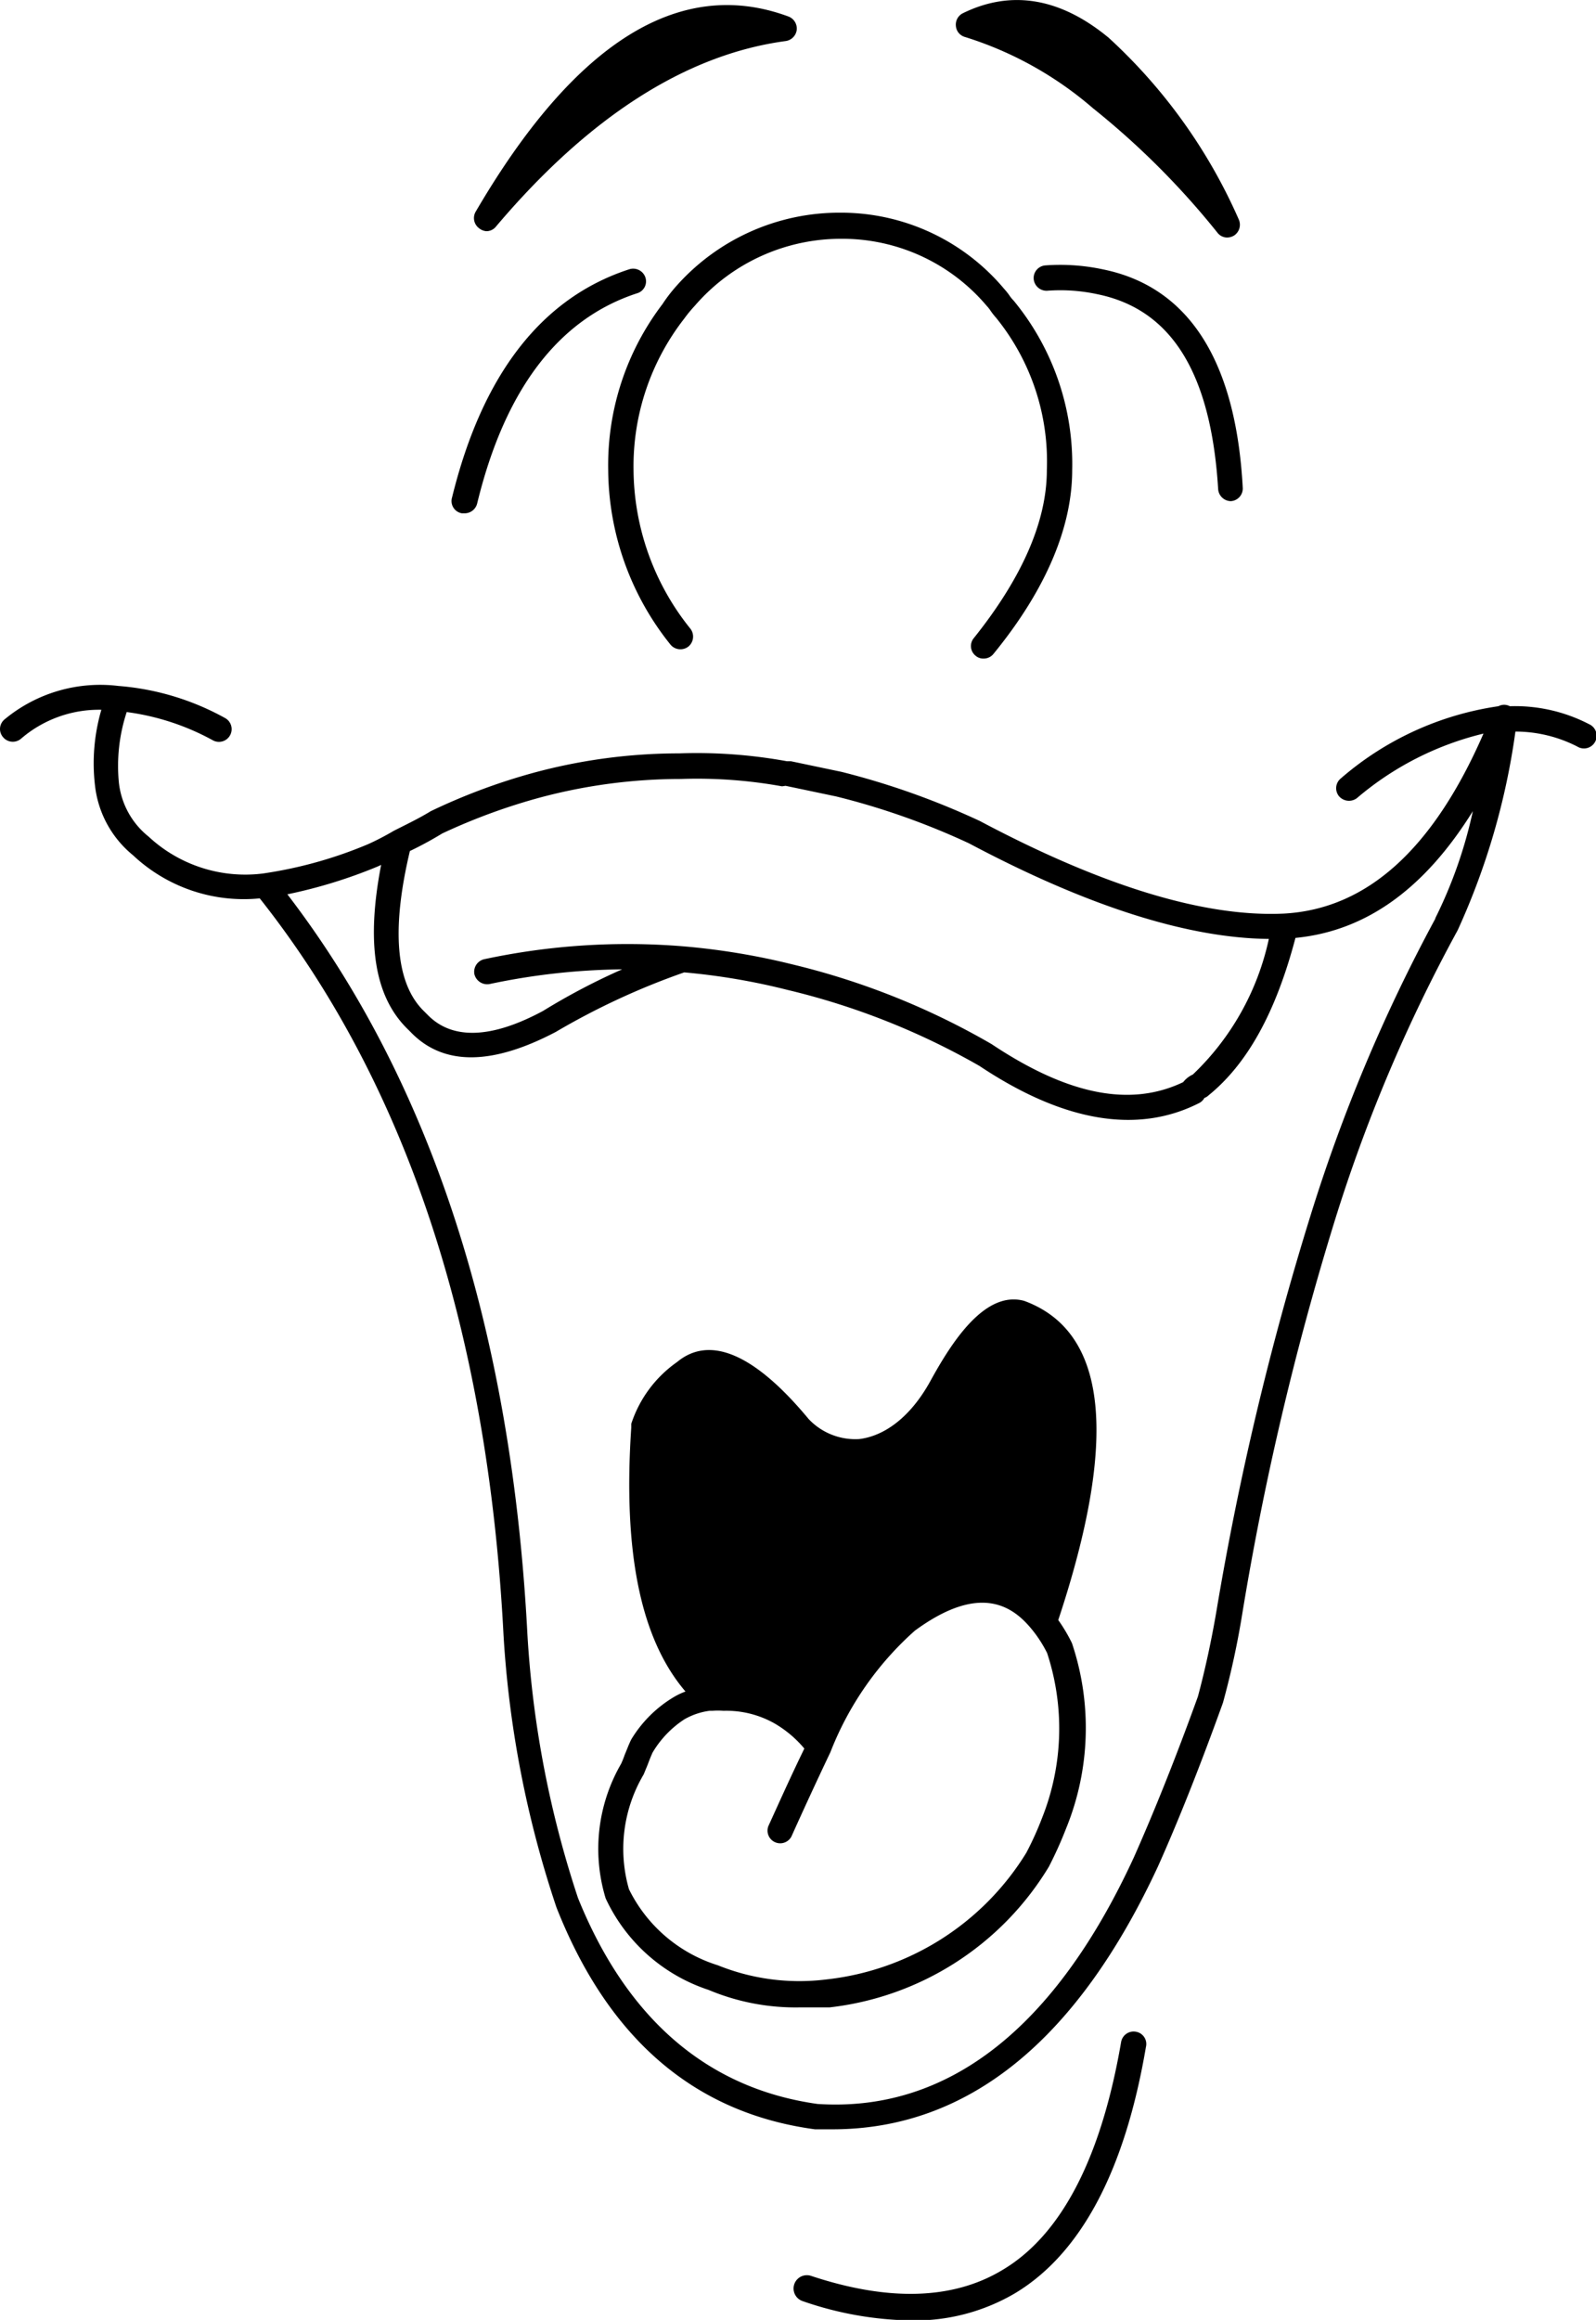
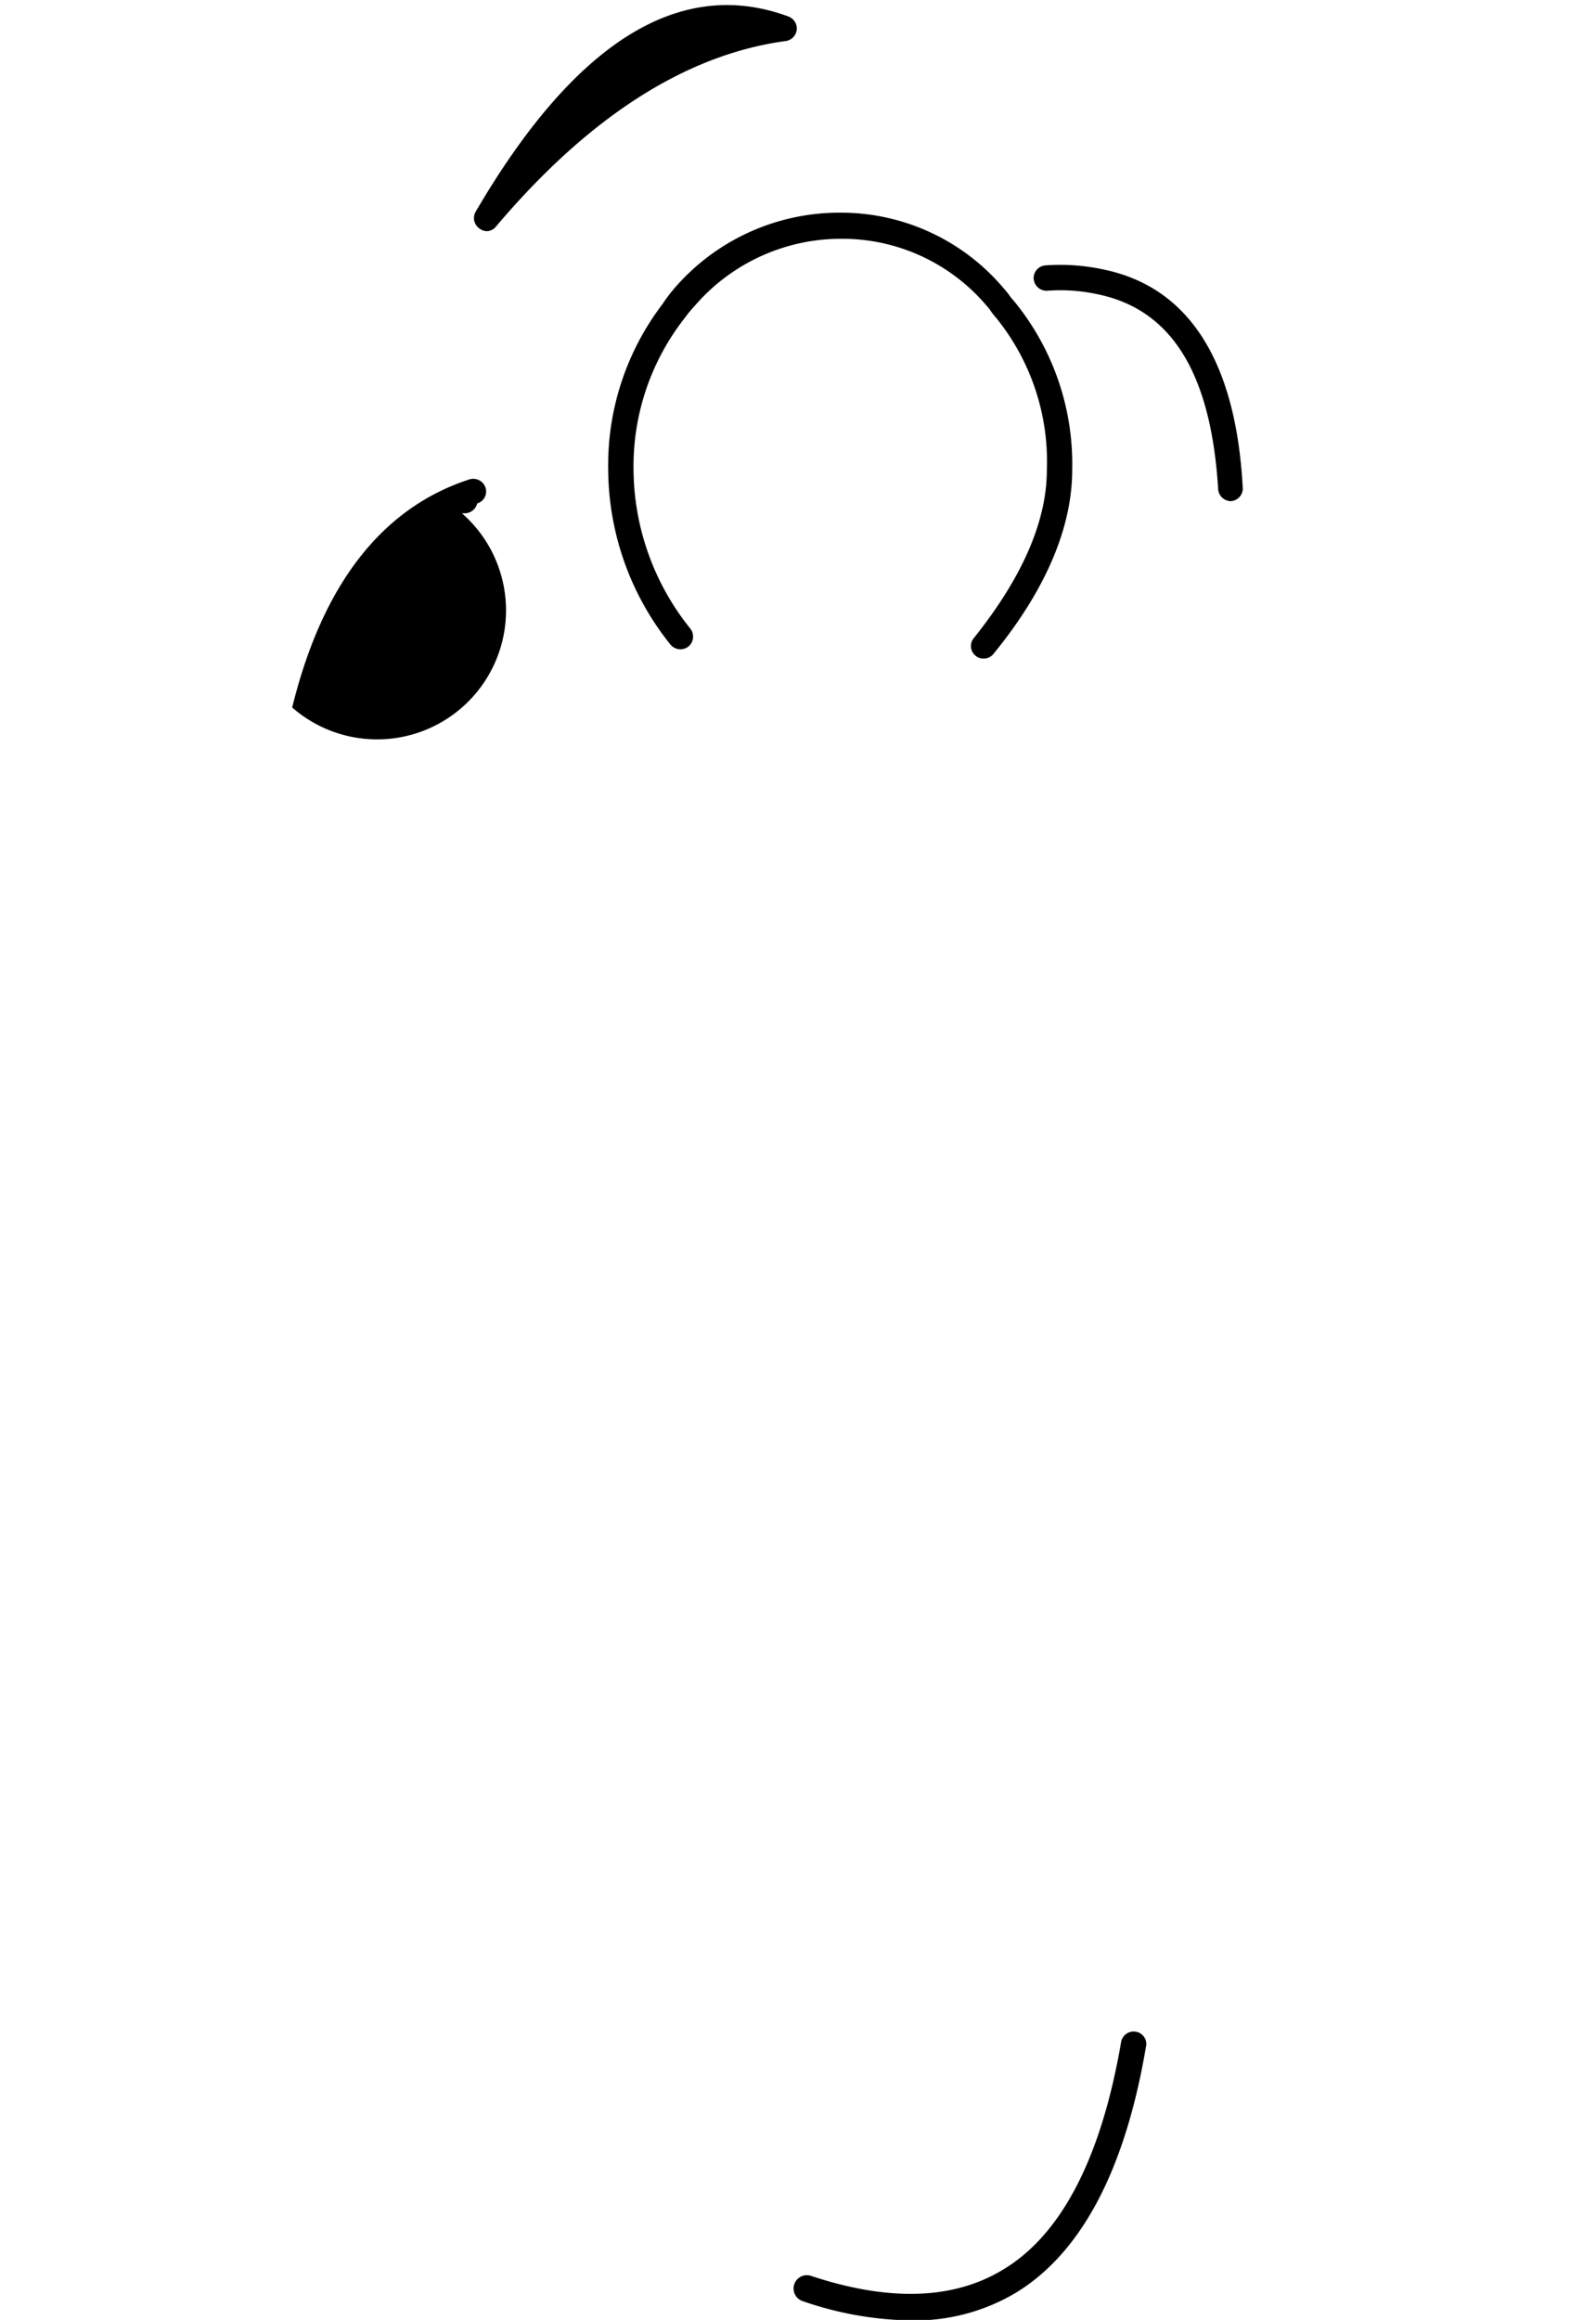
<svg xmlns="http://www.w3.org/2000/svg" viewBox="0 0 62.98 91.52">
  <title>Ресурс 5</title>
  <g id="Слой_2" data-name="Слой 2">
    <g id="Layer_1" data-name="Layer 1">
      <path d="M26.14,12A10.48,10.48,0,0,0,24,18.52a11.11,11.11,0,0,0,2.45,6.9.51.51,0,0,0,.71.09.51.51,0,0,0,.09-.7A10.1,10.1,0,0,1,25,18.52a9.47,9.47,0,0,1,2-5.95,5.43,5.43,0,0,1,.42-.51,7.62,7.62,0,0,1,5.78-2.64,7.46,7.46,0,0,1,5.74,2.65,1.39,1.39,0,0,1,.15.19,2.76,2.76,0,0,0,.22.28,9,9,0,0,1,2,6c0,2.05-1,4.28-2.88,6.63a.49.49,0,0,0,.07.7.46.46,0,0,0,.32.11.49.49,0,0,0,.38-.18c2.07-2.53,3.11-5,3.11-7.26A10.13,10.13,0,0,0,40,11.86a1.3,1.3,0,0,1-.15-.18,2.67,2.67,0,0,0-.23-.29,8.4,8.4,0,0,0-6.47-3,8.6,8.6,0,0,0-6.51,2.95A6.13,6.13,0,0,0,26.14,12Z" />
      <path d="M43.54,10.63a8.09,8.09,0,0,0-2.29-.16.5.5,0,0,0-.46.53.51.51,0,0,0,.53.47,6.92,6.92,0,0,1,2,.14c2.91.6,4.47,3.11,4.75,7.69a.51.51,0,0,0,.5.47h0a.5.5,0,0,0,.47-.53C48.77,14.22,46.9,11.32,43.54,10.63Z" />
-       <path d="M38.05,1.45a14.15,14.15,0,0,1,5.08,2.82,31.48,31.48,0,0,1,4.92,4.92.48.48,0,0,0,.38.18.53.53,0,0,0,.27-.08.51.51,0,0,0,.18-.64,21.34,21.34,0,0,0-5.13-7.16C41.84-.09,39.9-.41,38,.52a.5.5,0,0,0-.28.5A.49.49,0,0,0,38.05,1.45Z" />
      <path d="M19.19,9.12a.48.48,0,0,0,.38-.18C23.23,4.61,27.07,2.15,31,1.62a.51.51,0,0,0,.44-.44.51.51,0,0,0-.33-.53c-4.28-1.58-8.43,1-12.35,7.72A.5.5,0,0,0,18.9,9,.52.52,0,0,0,19.19,9.12Z" />
-       <path d="M62.71,28.57a6.35,6.35,0,0,0-3.13-.71.48.48,0,0,0-.45,0,12.14,12.14,0,0,0-6.21,2.84.5.5,0,0,0-.09.7.52.52,0,0,0,.71.09,12.05,12.05,0,0,1,5-2.55c-2,4.59-4.62,6.92-7.87,7.1h0c-3.13.15-7.16-1.08-12-3.65a30.43,30.43,0,0,0-5.46-1.94l-2-.42-.16,0a19.77,19.77,0,0,0-4.24-.31,22,22,0,0,0-5.77.77A24,24,0,0,0,17,32c-.49.3-1,.54-1.47.78h0a10.39,10.39,0,0,1-1,.52,16.92,16.92,0,0,1-4.16,1.16A5.6,5.6,0,0,1,5.86,33a3.16,3.16,0,0,1-1.17-2.14A6.8,6.8,0,0,1,5,28.09a9.7,9.7,0,0,1,3.41,1.12.5.5,0,0,0,.46-.89,10.34,10.34,0,0,0-4.2-1.26A5.91,5.91,0,0,0,.18,28.38a.49.49,0,0,0-.06.7.5.5,0,0,0,.7.07A4.71,4.71,0,0,1,4,28a7.52,7.52,0,0,0-.25,3,4.14,4.14,0,0,0,1.5,2.74,6.38,6.38,0,0,0,5,1.7c5.75,7.26,9,17,9.62,29.07a41.38,41.38,0,0,0,2.09,10.74C24,80.42,27.4,83.36,32.16,84l.69,0c5.33,0,9.64-3.48,12.84-10.36.82-1.83,1.68-4,2.57-6.47a33.24,33.24,0,0,0,.76-3.5,116,116,0,0,1,3.64-15.48A62.52,62.52,0,0,1,57.52,36.7a28,28,0,0,0,2.28-7.84,5.36,5.36,0,0,1,2.44.59.5.5,0,1,0,.47-.88Zm-46.53,5a14.09,14.09,0,0,0,1.27-.69,23.74,23.74,0,0,1,3.87-1.42,21.49,21.49,0,0,1,5.54-.73,18.87,18.87,0,0,1,4,.29L31,31l2,.42a28.76,28.76,0,0,1,5.24,1.85c4.65,2.47,8.62,3.74,11.83,3.77a10.41,10.41,0,0,1-3,5.35,1,1,0,0,0-.38.3c-2.09,1-4.56.5-7.56-1.5a29.31,29.31,0,0,0-7.88-3.15,27.52,27.52,0,0,0-4.31-.71h0a27,27,0,0,0-7.83.51.51.51,0,0,0-.39.59.52.52,0,0,0,.6.39,26.43,26.43,0,0,1,5.23-.58,25.94,25.94,0,0,0-3.12,1.64C19.35,41,17.84,41,16.9,40.06l-.16-.16C15.62,38.82,15.43,36.69,16.18,33.55Zm40.46,2.67A65.2,65.2,0,0,0,51.7,48,118.2,118.2,0,0,0,48,63.57c-.2,1.17-.45,2.32-.73,3.36-.87,2.41-1.73,4.55-2.53,6.35C41.64,80,37.41,83.34,32.26,83c-4.34-.61-7.52-3.35-9.45-8.12a40.45,40.45,0,0,1-2-10.45c-.63-12-3.82-21.78-9.47-29.15a19.58,19.58,0,0,0,3.57-1.1l.13-.06c-.6,3.1-.26,5.22,1.07,6.5l.09.09q1.92,2,5.73,0A28.59,28.59,0,0,1,27,38.36a25.84,25.84,0,0,1,4.07.69,28.56,28.56,0,0,1,7.58,3c3.3,2.2,6.21,2.7,8.64,1.48a.51.51,0,0,0,.24-.22.38.38,0,0,0,.15-.09C49.19,42,50.33,40,51.12,37c2.78-.27,5.09-1.93,7-5A18,18,0,0,1,56.64,36.22Z" />
-       <path d="M18.23,20.25l.11,0a.51.51,0,0,0,.49-.39c1.09-4.49,3.21-7.28,6.31-8.29a.49.49,0,0,0,.33-.62.51.51,0,0,0-.63-.33c-3.46,1.12-5.81,4.15-7,9A.49.49,0,0,0,18.23,20.25Z" />
-       <path d="M40.42,51.32c-1.55-.43-2.86,1.62-3.7,3.15s-1.9,2.19-2.81,2.3a2.53,2.53,0,0,1-2-.79c-2.13-2.57-3.9-3.32-5.19-2.25a4.79,4.79,0,0,0-1.81,2.44l0,.15c-.33,4.92.37,8.34,2.14,10.41a2.65,2.65,0,0,0-.48.23,4.89,4.89,0,0,0-1.66,1.66c-.1.2-.17.4-.26.61a3.65,3.65,0,0,1-.14.35,6.7,6.7,0,0,0-.61,5.31,6.83,6.83,0,0,0,4.06,3.61,8.86,8.86,0,0,0,3.62.69c.37,0,.76,0,1.16,0a11.65,11.65,0,0,0,8.65-5.55,15.8,15.8,0,0,0,.68-1.51,10.5,10.5,0,0,0,.23-7.31,6.37,6.37,0,0,0-.54-.91C44.14,56.74,43.71,52.53,40.42,51.32Zm.7,20.4a12.5,12.5,0,0,1-.62,1.37,10.62,10.62,0,0,1-7.91,5,8.58,8.58,0,0,1-4.26-.56,5.85,5.85,0,0,1-3.51-3A5.76,5.76,0,0,1,25.4,70l.16-.39c.07-.19.14-.36.19-.47A4,4,0,0,1,27,67.83a2.7,2.7,0,0,1,1-.34h.05l.06,0a2.57,2.57,0,0,1,.44,0,3.87,3.87,0,0,1,2,.49,4.42,4.42,0,0,1,1.19,1c-.55,1.13-1,2.14-1.42,3.06a.5.5,0,0,0,.91.41c.45-1,.95-2.09,1.54-3.33l0,0a12.46,12.46,0,0,1,3.33-4.79c2.63-1.93,3.92-.93,4.66,0a0,0,0,0,0,0,0,5,5,0,0,1,.56.88A9.53,9.53,0,0,1,41.12,71.72Z" />
+       <path d="M18.23,20.25l.11,0a.51.51,0,0,0,.49-.39a.49.49,0,0,0,.33-.62.51.51,0,0,0-.63-.33c-3.46,1.12-5.81,4.15-7,9A.49.49,0,0,0,18.23,20.25Z" />
      <path d="M44.82,80.15a.5.5,0,0,0-.58.41c-.79,4.59-2.37,7.63-4.7,9-1.94,1.16-4.47,1.24-7.54.22a.5.5,0,1,0-.32,1,13.61,13.61,0,0,0,4.26.76,7.8,7.8,0,0,0,4.11-1.07c2.6-1.56,4.34-4.83,5.17-9.72A.49.49,0,0,0,44.82,80.15Z" />
    </g>
  </g>
</svg>